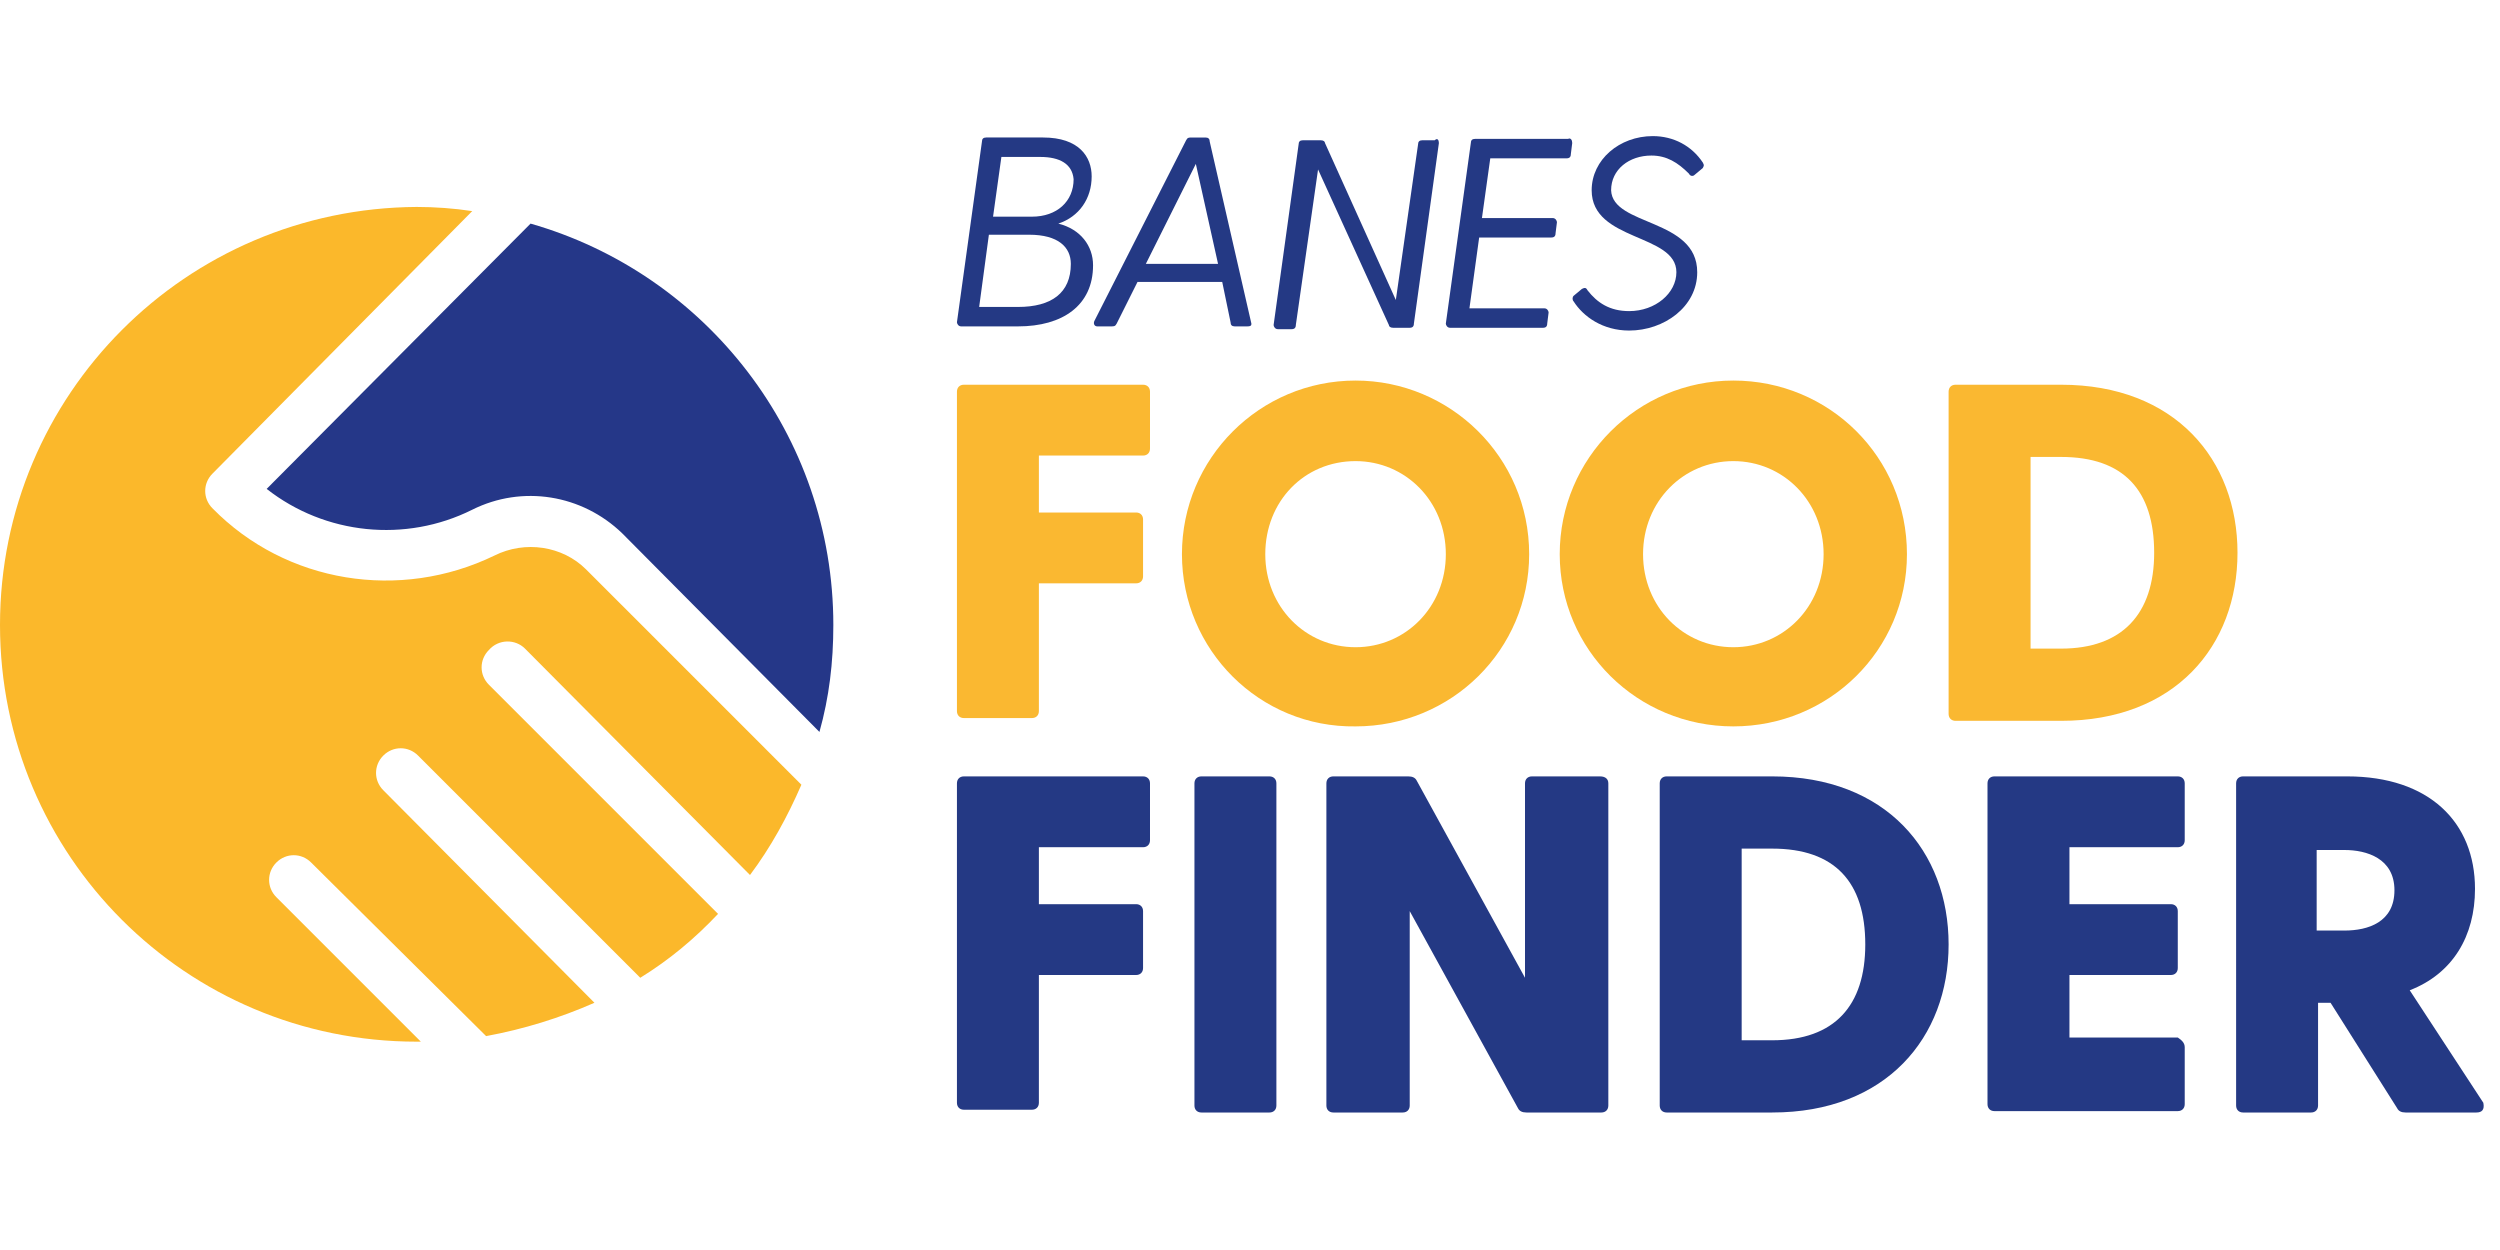
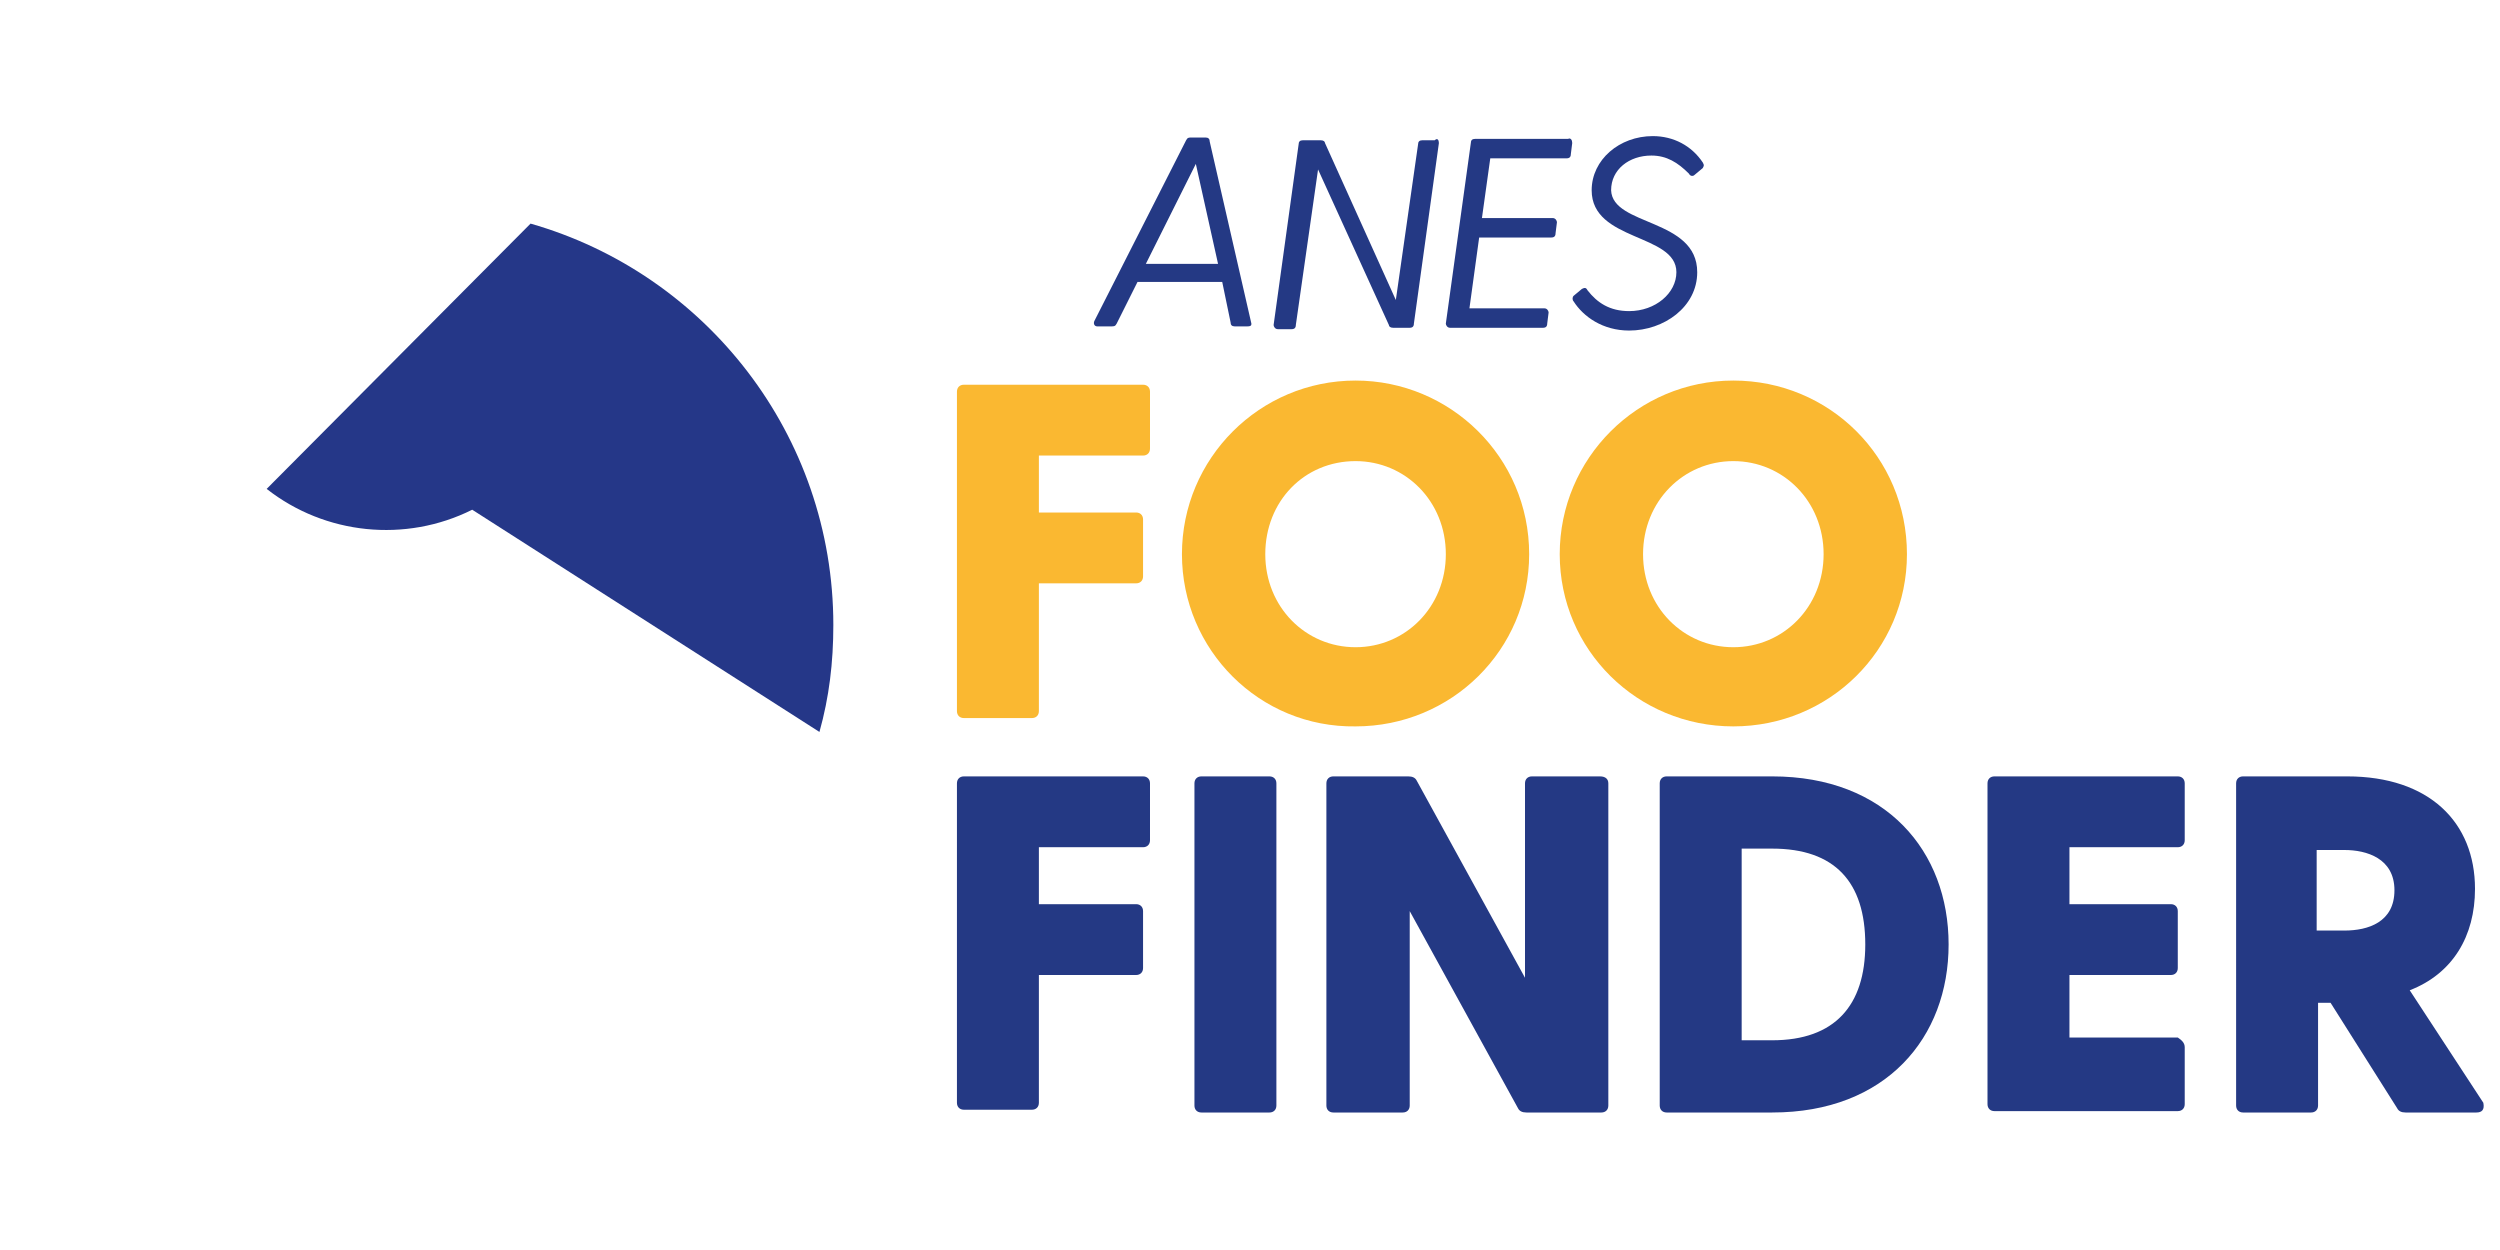
<svg xmlns="http://www.w3.org/2000/svg" version="1.1" x="0px" y="0px" viewBox="0 0 180 90" style="enable-background:new 0 0 180 90;" xml:space="preserve">
  <style type="text/css">
	.st0{fill:#243984;}
	.st1{fill:#FAB831;}
	.st2{fill:#253788;}
	.st3{fill:#FBB82B;}
</style>
  <g id="Layer_1">
    <g>
      <g>
        <g>
          <path class="st0" d="M82.8,56.4v4.1c0,0.3-0.2,0.5-0.5,0.5h-7.5v4.1h7c0.3,0,0.5,0.2,0.5,0.5v4.1c0,0.3-0.2,0.5-0.5,0.5h-7v9.2      c0,0.3-0.2,0.5-0.5,0.5h-4.9c-0.3,0-0.5-0.2-0.5-0.5V56.4c0-0.3,0.2-0.5,0.5-0.5h12.9C82.6,55.9,82.8,56.1,82.8,56.4z" />
          <path class="st0" d="M86.5,55.9h4.9c0.3,0,0.5,0.2,0.5,0.5v23.2c0,0.3-0.2,0.5-0.5,0.5h-4.9c-0.3,0-0.5-0.2-0.5-0.5V56.4      C86,56.1,86.2,55.9,86.5,55.9z" />
          <path class="st0" d="M115.8,56.4v23.2c0,0.3-0.2,0.5-0.5,0.5h-5.4c-0.3,0-0.5-0.1-0.6-0.3l-7.8-14.2v14c0,0.3-0.2,0.5-0.5,0.5      H96c-0.3,0-0.5-0.2-0.5-0.5V56.4c0-0.3,0.2-0.5,0.5-0.5h5.4c0.3,0,0.5,0.1,0.6,0.3l7.8,14.2v-14c0-0.3,0.2-0.5,0.5-0.5h4.9      C115.6,55.9,115.8,56.1,115.8,56.4z" />
          <path class="st0" d="M140.3,68c0,6.7-4.5,12.1-12.7,12.1H120c-0.3,0-0.5-0.2-0.5-0.5V56.4c0-0.3,0.2-0.5,0.5-0.5h7.6      C135.8,55.9,140.3,61.3,140.3,68z M134.3,68c0-4.5-2.2-6.9-6.7-6.9h-2.2v13.8h2.2C132.1,74.9,134.3,72.4,134.3,68z" />
          <path class="st0" d="M157.3,75.4v4.1c0,0.3-0.2,0.5-0.5,0.5h-13.2c-0.3,0-0.5-0.2-0.5-0.5V56.4c0-0.3,0.2-0.5,0.5-0.5h13.2      c0.3,0,0.5,0.2,0.5,0.5v4.1c0,0.3-0.2,0.5-0.5,0.5H149v4.1h7.3c0.3,0,0.5,0.2,0.5,0.5v4.1c0,0.3-0.2,0.5-0.5,0.5H149v4.5h7.8      C157.1,74.9,157.3,75.1,157.3,75.4z" />
          <path class="st0" d="M178.3,80.1h-5.1c-0.3,0-0.5-0.1-0.6-0.3l-4.8-7.6h-0.9v7.4c0,0.3-0.2,0.5-0.5,0.5h-4.9      c-0.3,0-0.5-0.2-0.5-0.5V56.4c0-0.3,0.2-0.5,0.5-0.5h7.5c5.9,0,9.2,3.3,9.2,8.1c0,3.4-1.6,6.1-4.7,7.3l5.3,8.1      C178.9,79.9,178.7,80.1,178.3,80.1z M166.8,67h2c1.7,0,3.6-0.6,3.6-2.9c0-2.3-2-2.9-3.6-2.9h-2V67z" />
        </g>
      </g>
      <g>
        <g>
          <path class="st1" d="M82.8,28.2v4.1c0,0.3-0.2,0.5-0.5,0.5h-7.5v4.1h7c0.3,0,0.5,0.2,0.5,0.5v4.1c0,0.3-0.2,0.5-0.5,0.5h-7v9.2      c0,0.3-0.2,0.5-0.5,0.5h-4.9c-0.3,0-0.5-0.2-0.5-0.5V28.2c0-0.3,0.2-0.5,0.5-0.5h12.9C82.6,27.7,82.8,27.9,82.8,28.2z" />
          <path class="st1" d="M85.1,39.9c0-6.9,5.6-12.5,12.5-12.5c6.8,0,12.5,5.5,12.5,12.5c0,6.9-5.6,12.4-12.5,12.4      C90.7,52.4,85.1,46.8,85.1,39.9z M104.1,39.9c0-3.8-2.9-6.7-6.5-6.7c-3.7,0-6.5,2.9-6.5,6.7c0,3.8,2.9,6.7,6.5,6.7      C101.2,46.6,104.1,43.7,104.1,39.9z" />
          <path class="st1" d="M112.3,39.9c0-6.9,5.6-12.5,12.5-12.5s12.5,5.5,12.5,12.5c0,6.9-5.6,12.4-12.5,12.4S112.3,46.8,112.3,39.9z       M131.3,39.9c0-3.8-2.9-6.7-6.5-6.7s-6.5,2.9-6.5,6.7c0,3.8,2.9,6.7,6.5,6.7S131.3,43.7,131.3,39.9z" />
-           <path class="st1" d="M161.1,39.8c0,6.7-4.5,12.1-12.7,12.1h-7.6c-0.3,0-0.5-0.2-0.5-0.5V28.2c0-0.3,0.2-0.5,0.5-0.5h7.6      C156.6,27.7,161.1,33.1,161.1,39.8z M155.1,39.8c0-4.5-2.2-6.9-6.7-6.9h-2.2v13.8h2.2C152.8,46.7,155.1,44.2,155.1,39.8z" />
        </g>
      </g>
      <g>
        <g>
-           <path class="st0" d="M78.7,19.1c0,2.9-2.2,4.4-5.4,4.4h-4.1c-0.2,0-0.3-0.2-0.3-0.3l1.8-13c0-0.2,0.1-0.3,0.3-0.3h4.1      c2.6,0,3.5,1.4,3.5,2.8c0,1.6-0.9,2.9-2.4,3.4C77.8,16.5,78.7,17.7,78.7,19.1z M77.1,19c0-1.2-0.9-2.1-3-2.1h-2.9l-0.7,5.2h2.8      C75.7,22.1,77.1,21.1,77.1,19z M74.9,11.3h-2.8l-0.6,4.3h2.8c1.8,0,3-1.1,3-2.7C77.2,11.8,76.3,11.3,74.9,11.3z" />
          <path class="st0" d="M89.8,23.5h-0.9c-0.2,0-0.3-0.1-0.3-0.3L88,20.3h-6.1l-1.5,3c-0.1,0.2-0.2,0.2-0.4,0.2H79      c-0.2,0-0.3-0.2-0.2-0.4l6.6-13c0.1-0.2,0.2-0.2,0.4-0.2h1c0.2,0,0.3,0.1,0.3,0.3l3,13.1C90.1,23.4,90.1,23.5,89.8,23.5z       M87.7,19l-1.6-7.2L82.5,19H87.7z" />
          <path class="st0" d="M103.6,10.3l-1.8,13c0,0.2-0.1,0.3-0.3,0.3h-1.2c-0.2,0-0.3-0.1-0.3-0.2l-5.1-11.2l-1.6,11.2      c0,0.2-0.1,0.3-0.3,0.3H92c-0.2,0-0.3-0.2-0.3-0.3l1.8-13c0-0.2,0.1-0.3,0.3-0.3h1.3c0.2,0,0.3,0.1,0.3,0.2l5.1,11.3l1.6-11.2      c0-0.2,0.1-0.3,0.3-0.3h0.9C103.5,9.9,103.6,10.1,103.6,10.3z" />
          <path class="st0" d="M113.2,10.3l-0.1,0.8c0,0.2-0.1,0.3-0.3,0.3h-5.5l-0.6,4.3h5.1c0.2,0,0.3,0.2,0.3,0.3l-0.1,0.8      c0,0.2-0.1,0.3-0.3,0.3h-5.2l-0.7,5.1h5.4c0.2,0,0.3,0.2,0.3,0.3l-0.1,0.8c0,0.2-0.1,0.3-0.3,0.3h-6.7c-0.2,0-0.3-0.2-0.3-0.3      l1.8-13c0-0.2,0.1-0.3,0.3-0.3h6.7C113.1,9.9,113.2,10.1,113.2,10.3z" />
          <path class="st0" d="M122.2,19.6c0,2.5-2.4,4.2-4.9,4.2c-1.9,0-3.3-1-4-2.1c-0.1-0.1-0.1-0.3,0-0.4l0.6-0.5      c0.2-0.1,0.3-0.1,0.4,0.1c0.7,0.9,1.6,1.5,3,1.5c1.9,0,3.4-1.3,3.4-2.8c0-2.8-6.1-2.2-6.1-5.9c0-2.2,2-3.9,4.4-3.9      c1.5,0,2.8,0.7,3.6,1.9c0.1,0.2,0.1,0.2,0,0.4l-0.6,0.5c-0.1,0.1-0.3,0.1-0.4-0.1c-0.8-0.8-1.6-1.3-2.7-1.3      c-1.6,0-2.9,1-2.9,2.5C116.1,16.3,122.2,15.7,122.2,19.6z" />
        </g>
      </g>
    </g>
  </g>
  <g id="Layer_2">
    <g>
-       <path class="st2" d="M19.2,35.2c4.2,3.3,10,3.9,14.8,1.5c3.6-1.8,7.9-1.1,10.8,1.7L59,52.7c0.7-2.5,1-5,1-7.7    c0-13.7-9.2-25.3-21.8-28.9L19.2,35.2z" />
-       <path class="st3" d="M37.8,46.7L54,63c1.5-2,2.7-4.2,3.7-6.5L42.2,41c-1.7-1.7-4.4-2.1-6.6-1c-6.8,3.3-15,2-20.3-3.4    c-0.7-0.7-0.7-1.8,0-2.5L34,15.2c-1.3-0.2-2.7-0.3-4-0.3C13.4,15,0,28.4,0,45c0,16.6,13.4,30,30,30c0.1,0,0.2,0,0.3,0L19.9,64.6    c-0.7-0.7-0.7-1.8,0-2.5c0.7-0.7,1.8-0.7,2.5,0L35,74.6c2.7-0.5,5.3-1.3,7.8-2.4L27.6,56.9c-0.7-0.7-0.7-1.8,0-2.5    c0.7-0.7,1.8-0.7,2.5,0l16,16c2.1-1.3,3.9-2.8,5.6-4.6L35.2,49.3c-0.7-0.7-0.7-1.8,0-2.5C35.9,46,37.1,46,37.8,46.7z" />
+       <path class="st2" d="M19.2,35.2c4.2,3.3,10,3.9,14.8,1.5L59,52.7c0.7-2.5,1-5,1-7.7    c0-13.7-9.2-25.3-21.8-28.9L19.2,35.2z" />
    </g>
    <g>
	</g>
    <g>
	</g>
    <g>
	</g>
    <g>
	</g>
    <g>
	</g>
    <g>
	</g>
  </g>
</svg>